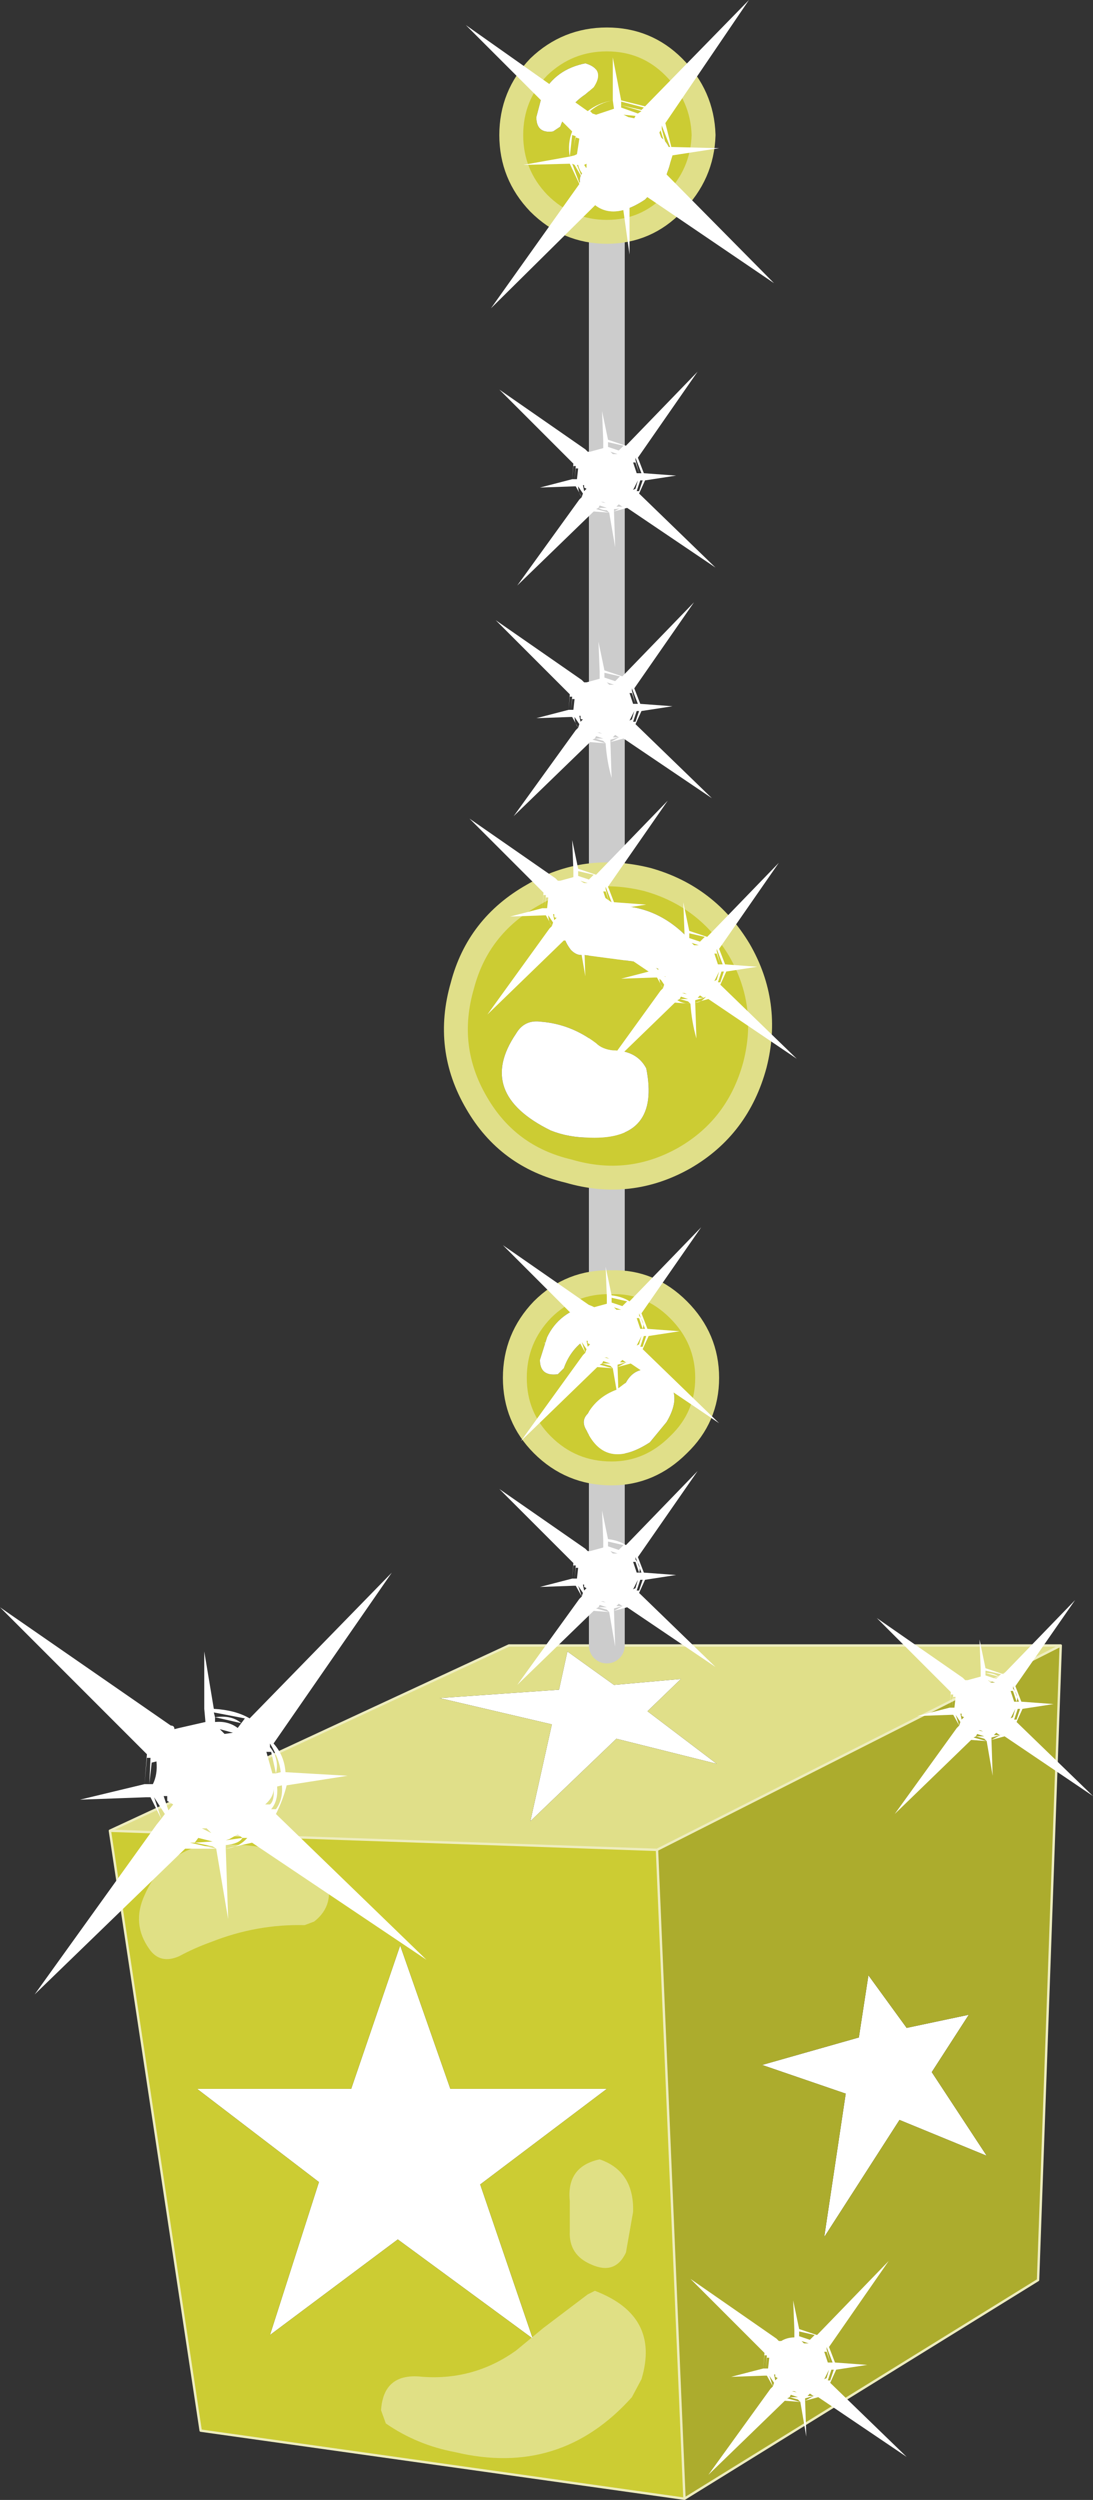
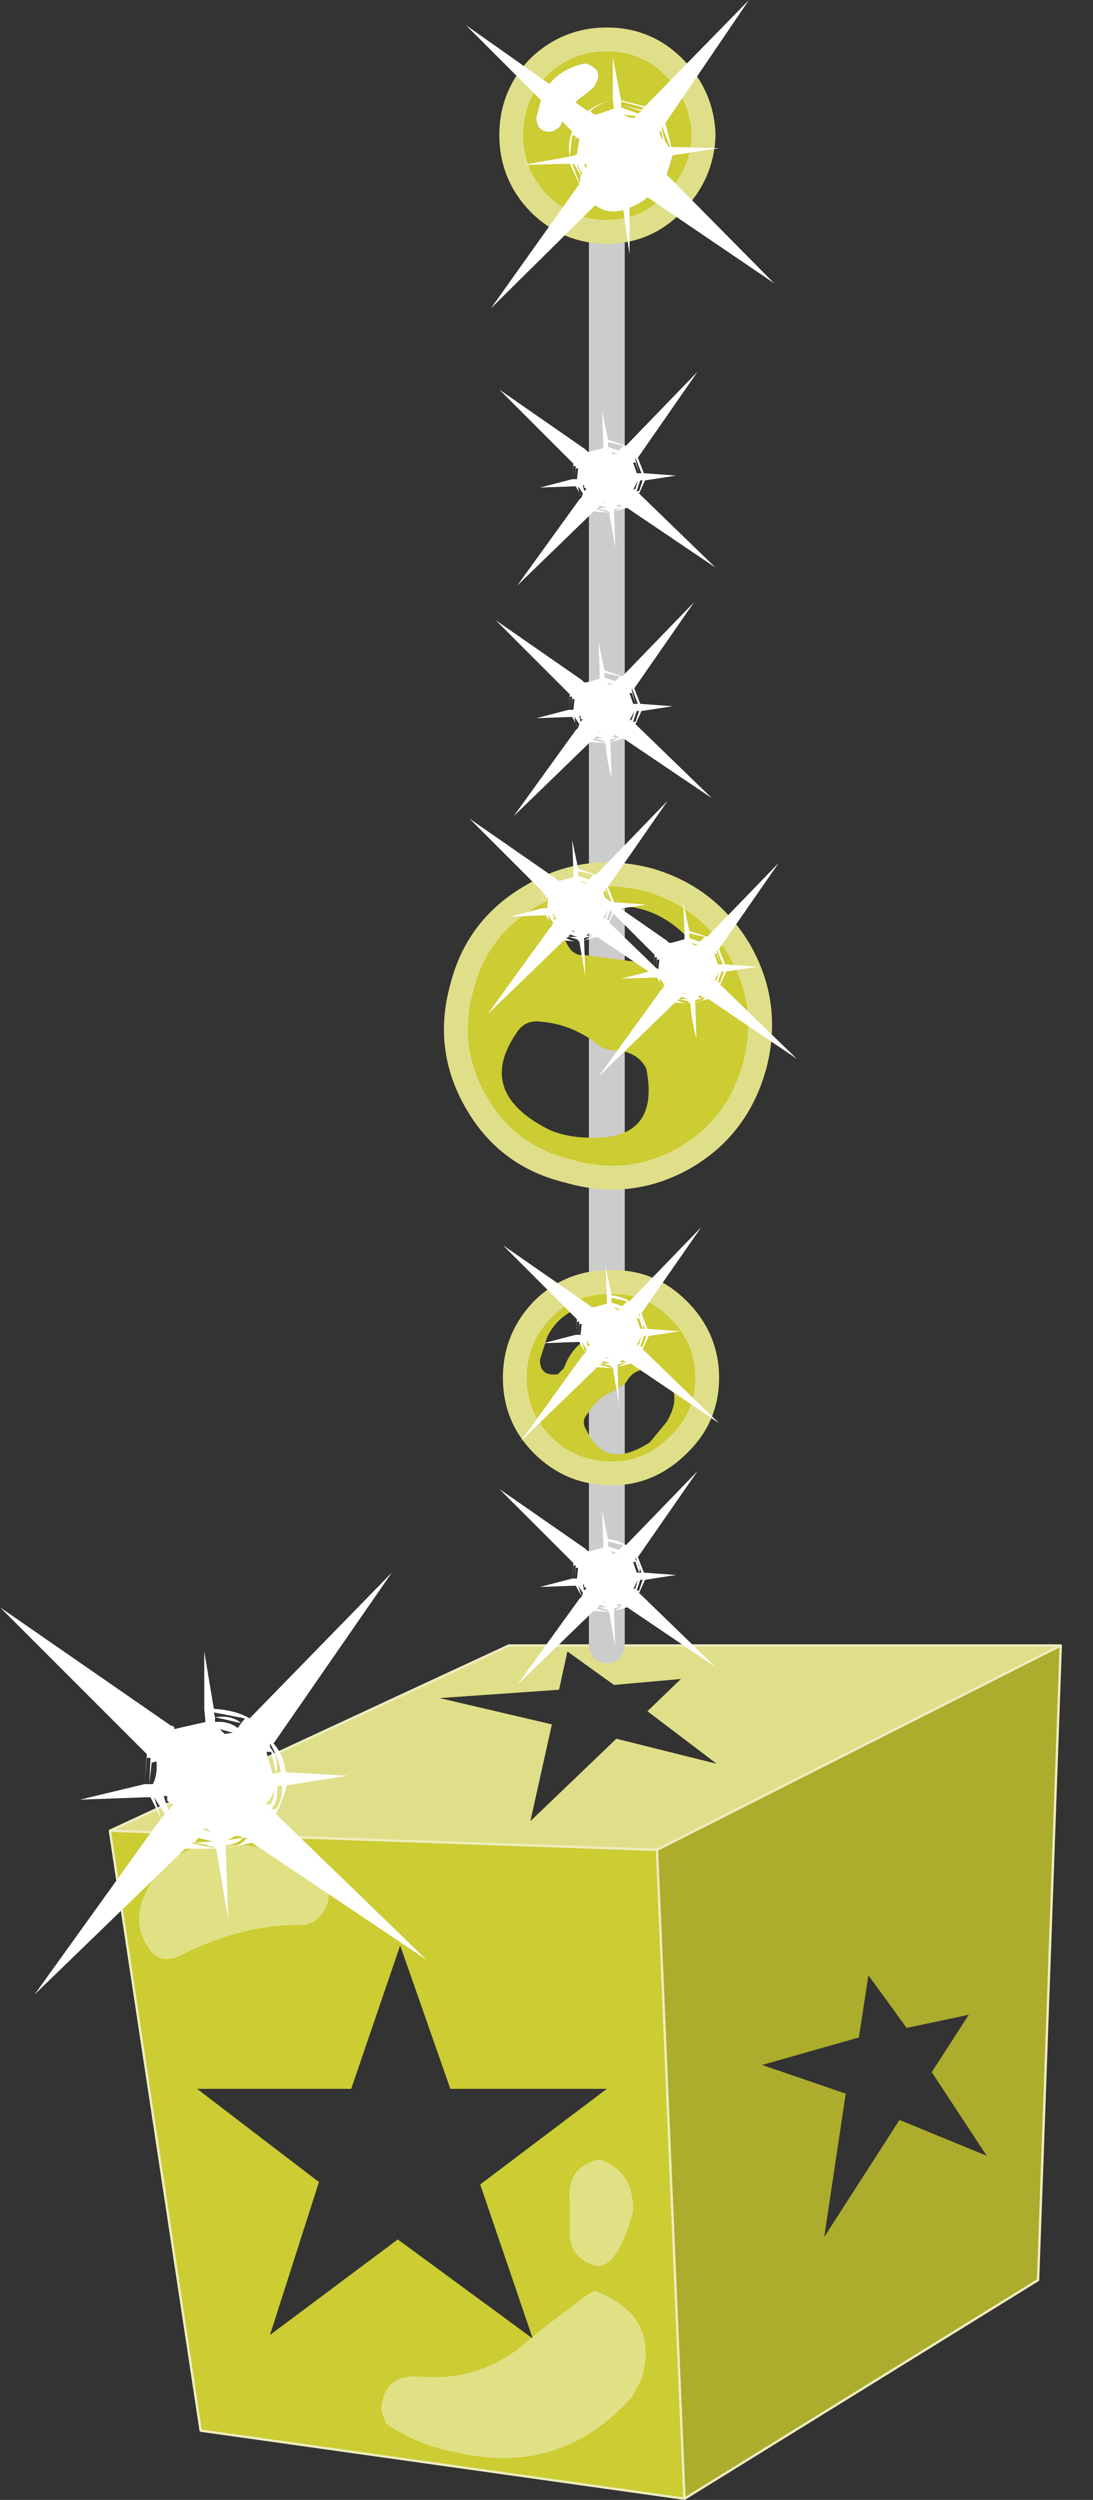
<svg xmlns="http://www.w3.org/2000/svg" height="104.6px" width="45.75px">
  <rect width="100%" height="100%" fill="#333333" stroke="none" />
  <g transform="matrix(1.0, 0.0, 0.0, 1.0, 22.85, 52.25)">
-     <path d="M5.65 18.0 L4.25 19.35 7.15 21.55 2.95 20.5 -0.65 23.95 0.25 19.9 -4.45 18.8 0.55 18.45 0.9 16.85 2.85 18.25 5.65 18.0 M13.1 33.0 L13.5 30.4 15.1 32.6 17.7 32.05 16.15 34.45 18.45 37.95 14.8 36.45 11.65 41.35 12.55 35.35 9.05 34.15 13.1 33.0 M-6.2 41.45 L-11.55 45.45 -9.5 39.05 -14.6 35.15 -8.15 35.15 -6.1 29.15 -4.0 35.15 2.55 35.15 -2.75 39.15 -0.55 45.6 -6.2 41.45" fill="#ffffff" fill-rule="evenodd" stroke="none" />
    <path d="M5.65 18.0 L2.85 18.25 0.9 16.85 0.55 18.45 -4.45 18.8 0.25 19.9 -0.65 23.95 2.95 20.5 7.15 21.55 4.25 19.35 5.65 18.0 M21.55 16.6 L4.65 25.15 -18.25 24.35 -1.55 16.6 2.55 16.6 21.55 16.6" fill="#e0df89" fill-rule="evenodd" stroke="none" />
    <path d="M13.1 33.0 L9.05 34.15 12.55 35.35 11.65 41.35 14.8 36.45 18.45 37.95 16.15 34.45 17.7 32.05 15.1 32.6 13.5 30.4 13.1 33.0 M4.65 25.15 L21.55 16.6 20.6 43.15 5.8 52.3 4.65 25.15" fill="#acac2d" fill-rule="evenodd" stroke="none" />
    <path d="M4.65 25.15 L5.8 52.3 -14.45 49.45 -18.25 24.35 4.65 25.15 M-6.2 41.45 L-0.55 45.6 -2.75 39.15 2.55 35.15 -4.0 35.15 -6.1 29.15 -8.15 35.15 -14.6 35.15 -9.5 39.05 -11.55 45.45 -6.2 41.45" fill="#cccc33" fill-rule="evenodd" stroke="none" />
    <path d="M21.55 16.6 L4.65 25.15 5.8 52.3 20.6 43.15 21.55 16.6 2.55 16.6 -1.55 16.6 -18.25 24.35 4.65 25.15 M5.8 52.3 L-14.45 49.45 -18.25 24.35" fill="none" stroke="#eeedbf" stroke-linecap="round" stroke-linejoin="round" stroke-width="0.1" />
    <path d="M2.55 15.05 L2.55 -48.75" fill="none" stroke="#cccccc" stroke-linecap="round" stroke-linejoin="round" stroke-width="1.5" />
    <path d="M2.55 16.6 L2.55 15.05" fill="none" stroke="#cccccc" stroke-linecap="round" stroke-linejoin="round" stroke-width="1.5" />
    <path d="M8.1 -12.5 Q9.4 -10.25 8.75 -7.7 8.05 -5.1 5.8 -3.8 3.5 -2.5 0.95 -3.25 -1.6 -3.85 -2.9 -6.1 -4.25 -8.4 -3.5 -11.0 -2.85 -13.5 -0.55 -14.8 1.65 -16.1 4.25 -15.45 6.75 -14.75 8.1 -12.5 M4.2 -7.55 Q3.8 -8.3 2.8 -8.3 2.35 -8.35 2.1 -8.6 1.05 -9.4 -0.2 -9.5 -0.9 -9.6 -1.25 -9.0 -2.95 -6.5 0.2 -4.95 0.95 -4.65 1.85 -4.65 4.8 -4.55 4.2 -7.55 M1.3 -13.95 Q0.35 -13.4 1.05 -12.5 1.3 -12.25 1.55 -12.3 L4.2 -11.95 Q4.5 -11.75 4.95 -11.65 6.3 -11.55 6.0 -12.95 4.65 -14.4 2.8 -14.35 L1.3 -13.95 M6.75 5.4 Q6.75 7.05 5.55 8.2 4.35 9.4 2.75 9.4 1.05 9.4 -0.15 8.2 -1.3 7.05 -1.3 5.4 -1.3 3.75 -0.15 2.55 1.05 1.35 2.75 1.4 4.35 1.35 5.55 2.55 6.75 3.75 6.75 5.4 M4.2 5.05 Q3.65 5.05 3.35 5.6 L2.95 5.9 Q2.15 6.2 1.75 6.9 1.45 7.2 1.7 7.6 2.5 9.3 4.35 8.1 L5.05 7.25 Q6.0 5.65 4.2 5.05 M1.8 2.35 Q0.55 2.65 0.05 3.7 L-0.25 4.65 Q-0.25 5.35 0.5 5.25 L0.75 5.0 Q1.05 4.15 1.8 3.7 L2.2 3.35 Q2.65 2.65 1.8 2.35" fill="#cccc33" fill-rule="evenodd" stroke="none" />
-     <path d="M1.3 -13.95 L2.8 -14.35 Q4.65 -14.4 6.0 -12.95 6.3 -11.55 4.95 -11.65 4.5 -11.75 4.2 -11.95 L1.55 -12.3 Q1.3 -12.25 1.05 -12.5 0.35 -13.4 1.3 -13.95 M4.2 -7.55 Q4.8 -4.55 1.85 -4.65 0.95 -4.65 0.2 -4.95 -2.95 -6.5 -1.25 -9.0 -0.9 -9.6 -0.2 -9.5 1.05 -9.4 2.1 -8.6 2.35 -8.35 2.8 -8.3 3.8 -8.3 4.2 -7.55 M1.8 2.35 Q2.65 2.65 2.2 3.35 L1.8 3.7 Q1.05 4.15 0.75 5.0 L0.5 5.25 Q-0.25 5.35 -0.25 4.65 L0.05 3.7 Q0.55 2.65 1.8 2.35 M4.2 5.05 Q6.0 5.65 5.05 7.25 L4.35 8.1 Q2.5 9.3 1.7 7.6 1.45 7.2 1.75 6.9 2.15 6.2 2.95 5.9 L3.35 5.6 Q3.65 5.05 4.2 5.05" fill="#ffffff" fill-rule="evenodd" stroke="none" />
    <path d="M8.1 -12.5 Q9.4 -10.25 8.75 -7.7 8.05 -5.1 5.8 -3.8 3.5 -2.5 0.95 -3.25 -1.6 -3.85 -2.9 -6.1 -4.25 -8.4 -3.5 -11.0 -2.85 -13.5 -0.55 -14.8 1.65 -16.1 4.25 -15.45 6.75 -14.75 8.1 -12.5 M6.75 5.4 Q6.75 7.05 5.55 8.2 4.35 9.4 2.75 9.4 1.05 9.4 -0.15 8.2 -1.3 7.05 -1.3 5.4 -1.3 3.75 -0.15 2.55 1.05 1.35 2.75 1.4 4.35 1.35 5.55 2.55 6.75 3.75 6.75 5.4" fill="none" stroke="#e0df89" stroke-linecap="round" stroke-linejoin="round" stroke-width="1.0" />
    <path d="M6.6 -46.6 Q6.55 -44.95 5.35 -43.75 4.2 -42.55 2.55 -42.55 0.9 -42.55 -0.3 -43.75 -1.45 -44.95 -1.45 -46.6 -1.45 -48.25 -0.3 -49.45 0.9 -50.6 2.55 -50.6 4.2 -50.6 5.35 -49.45 6.55 -48.25 6.6 -46.6 M1.6 -45.1 Q1.3 -44.8 1.5 -44.4 2.35 -42.7 4.15 -43.9 L4.9 -44.7 Q5.85 -46.3 4.05 -46.9 3.5 -46.9 3.15 -46.35 L2.8 -46.1 Q2.0 -45.75 1.6 -45.1 M1.65 -48.3 L2.0 -48.6 Q2.5 -49.35 1.65 -49.6 0.4 -49.35 -0.15 -48.3 L-0.4 -47.35 Q-0.4 -46.65 0.3 -46.75 L0.6 -46.95 Q0.9 -47.8 1.65 -48.3" fill="#cccc33" fill-rule="evenodd" stroke="none" />
    <path d="M1.65 -48.3 Q0.9 -47.8 0.6 -46.95 L0.3 -46.75 Q-0.4 -46.65 -0.4 -47.35 L-0.15 -48.3 Q0.4 -49.35 1.65 -49.6 2.5 -49.35 2.0 -48.6 L1.65 -48.3 M1.6 -45.1 Q2.0 -45.75 2.8 -46.1 L3.15 -46.35 Q3.5 -46.9 4.05 -46.9 5.85 -46.3 4.9 -44.7 L4.15 -43.9 Q2.35 -42.7 1.5 -44.4 1.3 -44.8 1.6 -45.1" fill="#ffffff" fill-rule="evenodd" stroke="none" />
    <path d="M6.6 -46.6 Q6.55 -44.95 5.35 -43.75 4.2 -42.55 2.55 -42.55 0.9 -42.55 -0.3 -43.75 -1.45 -44.95 -1.45 -46.6 -1.45 -48.25 -0.3 -49.45 0.9 -50.6 2.55 -50.6 4.2 -50.6 5.35 -49.45 6.55 -48.25 6.6 -46.6 Z" fill="none" stroke="#e0df89" stroke-linecap="round" stroke-linejoin="round" stroke-width="1.0" />
-     <path d="M2.05 43.6 Q4.8 44.65 4.0 47.3 L3.6 48.05 Q0.6 51.4 -3.8 50.35 -5.4 50.05 -6.7 49.15 L-6.9 48.6 Q-6.8 47.0 -5.15 47.2 -3.0 47.35 -1.25 46.1 L-0.1 45.15 1.75 43.75 2.05 43.6 M1.9 42.5 Q0.95 42.1 1.0 41.1 L1.0 39.85 Q0.85 38.4 2.25 38.1 3.7 38.6 3.65 40.3 L3.35 42.0 Q2.9 42.95 1.9 42.5 M-9.7 28.15 L-10.1 28.3 Q-12.1 28.25 -14.0 29.0 -14.7 29.25 -15.35 29.6 -16.15 29.95 -16.6 29.3 -17.35 28.25 -16.8 27.05 -16.15 25.55 -14.7 25.05 -11.9 24.6 -9.55 25.85 L-9.2 26.25 Q-8.8 27.45 -9.7 28.15" fill="#ffffff" fill-opacity="0.4" fill-rule="evenodd" stroke="none" />
+     <path d="M2.05 43.6 Q4.8 44.65 4.0 47.3 L3.6 48.05 Q0.6 51.4 -3.8 50.35 -5.4 50.05 -6.7 49.15 L-6.9 48.6 Q-6.8 47.0 -5.15 47.2 -3.0 47.35 -1.25 46.1 L-0.1 45.15 1.75 43.75 2.05 43.6 M1.9 42.5 Q0.95 42.1 1.0 41.1 L1.0 39.85 Q0.85 38.4 2.25 38.1 3.7 38.6 3.65 40.3 Q2.9 42.95 1.9 42.5 M-9.7 28.15 L-10.1 28.3 Q-12.1 28.25 -14.0 29.0 -14.7 29.25 -15.35 29.6 -16.15 29.95 -16.6 29.3 -17.35 28.25 -16.8 27.05 -16.15 25.55 -14.7 25.05 -11.9 24.6 -9.55 25.85 L-9.2 26.25 Q-8.8 27.45 -9.7 28.15" fill="#ffffff" fill-opacity="0.4" fill-rule="evenodd" stroke="none" />
    <path d="M-11.3 21.95 L-11.1 21.9 Q-11.15 21.35 -11.55 20.7 L-11.55 20.85 Q-11.15 21.35 -11.3 21.95 L-11.5 21.05 -11.7 21.05 -11.45 21.95 -11.3 21.95 M-11.4 22.5 Q-11.35 22.9 -11.75 23.25 L-11.55 23.25 Q-11.35 23.1 -11.4 22.5 M-11.05 22.45 L-11.25 22.5 Q-11.2 23.1 -11.5 23.45 L-11.3 23.45 Q-11.0 23.05 -11.05 22.45 M-11.3 23.65 L-5.0 29.75 -12.3 24.85 -13.4 25.1 -13.3 28.05 -13.8 25.1 -15.1 25.1 -21.4 31.2 -16.3 24.1 -16.75 22.95 -19.5 23.05 -16.8 22.4 -16.7 21.15 -22.85 15.0 -15.7 19.95 -14.3 19.25 -14.3 16.85 -13.9 19.25 Q-13.0 19.3 -12.4 19.65 L-6.45 13.55 -11.4 20.7 Q-10.95 21.2 -10.9 21.9 L-8.3 22.05 -10.85 22.45 Q-11.0 23.05 -11.3 23.65 M-11.9 21.4 L-11.85 21.8 -11.9 21.4 M-14.55 24.65 L-14.7 24.85 -13.95 24.8 -14.55 24.65 M-13.8 25.1 L-13.95 25.0 -14.7 24.85 -14.9 24.85 -13.8 25.1 M-12.75 19.85 L-12.6 19.65 -13.9 19.4 -13.85 19.6 -13.85 19.8 Q-13.3 19.75 -12.9 20.05 L-12.75 19.85 -13.85 19.6 Q-13.15 19.5 -12.75 19.85 M-14.0 24.45 L-14.2 24.25 -14.4 24.25 -14.0 24.45 M-13.1 20.25 L-13.65 20.1 -13.45 20.3 -13.1 20.25 M-14.3 19.25 L-15.7 19.95 Q-15.55 19.95 -15.55 20.1 L-15.35 20.05 -14.25 19.8 -14.3 19.25 M-16.8 22.4 L-16.6 22.4 -16.45 22.4 Q-16.25 22.0 -16.3 21.45 L-16.5 21.5 -16.6 22.4 -16.55 21.3 -16.7 21.3 -16.8 22.4 M-15.85 23.1 L-15.85 22.9 -16.0 22.9 -15.8 23.5 -15.6 23.25 -15.85 23.1 M-16.3 24.1 L-16.1 23.85 -15.95 23.65 -16.4 22.95 -16.1 23.85 -16.55 22.95 -16.75 22.95 -16.3 24.1 M-12.5 24.65 L-12.7 24.65 -12.9 24.5 -13.25 24.7 -13.4 24.75 -12.7 24.65 Q-12.85 24.9 -13.4 24.95 L-13.4 25.1 Q-12.85 25.05 -12.5 24.65" fill="#ffffff" fill-rule="evenodd" stroke="none" />
-     <path d="M11.85 46.9 L11.65 47.3 11.75 47.25 11.85 46.9 M12.05 46.9 L11.95 46.9 11.8 47.35 11.9 47.35 12.05 46.9 M11.8 46.6 L11.9 46.6 11.75 46.15 11.65 46.15 11.8 46.6 M11.9 46.6 L12.0 46.6 11.75 45.95 11.75 46.05 11.9 46.6 M11.9 47.45 L15.1 50.55 11.4 48.05 10.85 48.2 10.9 49.7 10.65 48.25 10.0 48.2 6.8 51.3 9.4 47.7 9.15 47.15 7.75 47.2 9.1 46.85 9.15 46.2 6.05 43.1 9.65 45.6 Q10.05 45.35 10.4 45.25 L10.35 44.0 10.6 45.2 11.35 45.45 14.35 42.35 11.85 45.95 12.1 46.6 13.45 46.7 12.15 46.9 11.9 47.45 M11.15 45.55 L11.25 45.45 10.6 45.3 10.6 45.4 10.6 45.5 11.05 45.65 11.15 45.55 10.6 45.4 11.15 45.55 M11.6 46.4 L11.6 46.55 11.6 46.4 M10.2 48.05 L10.55 48.05 10.25 47.95 10.2 48.05 10.1 48.1 10.65 48.25 10.55 48.15 10.2 48.05 M10.4 47.8 L10.3 47.8 10.5 47.85 10.4 47.8 M11.0 45.8 L10.7 45.7 10.8 45.8 11.0 45.8 M10.4 45.25 Q10.05 45.35 9.65 45.6 L9.75 45.7 9.85 45.7 Q10.1 45.55 10.4 45.55 L10.4 45.25 M9.1 46.85 L9.2 46.85 9.3 46.85 9.35 46.4 9.25 46.4 9.2 46.85 9.25 46.3 9.15 46.3 9.1 46.85 M9.6 47.2 L9.6 47.1 9.55 47.1 9.6 47.35 9.7 47.25 9.6 47.2 M9.4 47.7 L9.5 47.6 9.55 47.45 9.35 47.15 9.5 47.6 9.25 47.15 9.15 47.15 9.4 47.7 M11.3 47.95 L11.2 48.0 11.05 47.9 10.95 48.0 10.85 48.0 11.2 48.0 10.85 48.1 10.85 48.2 11.3 47.95" fill="#ffffff" fill-rule="evenodd" stroke="none" />
-     <path d="M19.6 18.95 L19.7 18.95 19.55 18.5 19.45 18.5 19.6 18.95 M19.7 18.95 L19.8 18.95 19.55 18.3 19.55 18.4 Q19.8 18.7 19.7 18.95 M19.85 19.25 L19.75 19.25 19.6 19.7 19.7 19.7 19.85 19.25 M19.65 19.25 L19.45 19.65 19.55 19.6 19.65 19.25 M19.7 19.8 L22.9 22.9 19.2 20.4 18.65 20.55 18.7 22.05 18.45 20.6 17.8 20.55 14.6 23.65 17.2 20.05 16.95 19.5 15.55 19.55 16.9 19.2 16.95 18.55 13.85 15.45 17.45 17.95 Q17.85 17.7 18.2 17.6 L18.15 16.35 18.4 17.55 19.15 17.8 22.15 14.7 19.65 18.3 19.9 18.95 21.25 19.05 19.95 19.25 19.7 19.8 M19.4 18.75 L19.4 18.9 19.4 18.75 M18.35 20.4 L18.05 20.3 18.0 20.4 18.35 20.4 M18.45 20.6 L18.35 20.5 18.0 20.4 17.9 20.45 18.45 20.6 M18.95 17.9 L19.05 17.8 18.4 17.65 18.4 17.75 18.4 17.85 18.85 18.0 18.95 17.9 18.4 17.75 Q18.75 17.75 18.95 17.9 M18.1 20.15 L18.3 20.2 18.2 20.15 18.1 20.15 M18.8 18.15 L18.5 18.05 18.6 18.15 18.8 18.15 M18.2 17.6 Q17.85 17.7 17.45 17.95 L17.55 18.05 17.65 18.05 18.2 17.9 18.2 17.6 M16.9 19.2 L17.0 19.2 17.1 19.2 17.15 18.75 17.05 18.75 17.0 19.2 17.05 18.65 16.95 18.65 16.9 19.2 M17.4 19.55 L17.4 19.45 17.35 19.45 17.4 19.7 17.5 19.6 17.4 19.55 M17.2 20.05 L17.3 19.95 17.35 19.8 17.15 19.5 17.3 19.95 17.05 19.5 16.95 19.5 17.2 20.05 M19.1 20.3 L19.0 20.35 18.85 20.25 18.75 20.35 18.65 20.35 19.0 20.35 18.65 20.45 18.65 20.55 19.1 20.3" fill="#ffffff" fill-rule="evenodd" stroke="none" />
    <path d="M4.2 3.65 L4.1 3.65 3.95 4.1 4.05 4.1 4.2 3.65 M4.0 3.65 L3.8 4.05 3.9 4.0 4.0 3.65 M4.05 3.35 L4.15 3.35 3.9 2.7 3.9 2.8 Q4.15 3.1 4.05 3.35 L3.9 2.9 3.8 2.9 3.95 3.35 4.05 3.35 M4.05 4.2 L7.25 7.3 3.55 4.8 3.0 4.95 3.05 6.45 2.8 5.0 2.15 4.95 -1.05 8.05 1.55 4.45 1.3 3.9 -0.1 3.95 1.25 3.6 1.3 2.95 -1.8 -0.15 1.8 2.35 Q2.2 2.1 2.55 2.0 L2.5 0.75 2.75 1.95 Q3.2 2.0 3.5 2.2 L6.5 -0.9 4.0 2.7 4.25 3.35 5.6 3.45 4.3 3.65 4.05 4.2 M3.3 2.3 L3.4 2.2 2.75 2.05 2.75 2.15 2.75 2.25 3.2 2.4 3.3 2.3 2.75 2.15 3.3 2.3 M3.75 3.15 L3.75 3.3 3.75 3.15 M2.7 4.8 L2.4 4.7 2.35 4.8 2.7 4.8 M2.8 5.0 L2.7 4.9 2.35 4.8 2.25 4.85 2.8 5.0 M2.65 4.6 L2.55 4.55 2.45 4.55 2.65 4.6 M3.15 2.55 L2.85 2.45 2.95 2.55 3.15 2.55 M2.55 2.0 Q2.2 2.1 1.8 2.35 L1.9 2.45 2.0 2.45 2.55 2.3 2.55 2.0 M1.25 3.6 L1.35 3.6 1.45 3.6 1.5 3.15 1.4 3.15 1.35 3.6 1.4 3.05 1.3 3.05 1.25 3.6 M1.75 3.95 L1.75 3.85 1.7 3.85 1.75 4.1 1.85 4.0 1.75 3.95 M1.55 4.45 L1.65 4.35 1.7 4.2 1.5 3.9 1.65 4.35 1.4 3.9 1.3 3.9 1.55 4.45 M3.45 4.7 L3.35 4.75 3.2 4.65 3.1 4.75 3.0 4.75 3.35 4.75 3.0 4.85 3.0 4.95 3.45 4.7" fill="#ffffff" fill-rule="evenodd" stroke="none" />
    <path d="M7.3 -11.9 L7.4 -11.9 7.15 -12.55 7.15 -12.45 7.3 -11.9 7.15 -12.35 7.05 -12.35 7.2 -11.9 7.3 -11.9 M7.25 -11.6 L7.05 -11.2 7.15 -11.25 7.25 -11.6 M7.45 -11.6 L7.35 -11.6 7.2 -11.15 7.3 -11.15 7.45 -11.6 M7.3 -11.05 L10.5 -7.95 6.8 -10.45 6.25 -10.3 6.3 -8.8 Q6.1 -9.5 6.05 -10.25 L5.4 -10.3 2.2 -7.2 4.8 -10.8 4.55 -11.35 3.15 -11.3 4.5 -11.65 4.55 -12.3 1.45 -15.4 5.05 -12.9 5.8 -13.25 5.75 -14.5 6.0 -13.3 6.75 -13.05 9.75 -16.15 7.25 -12.55 7.5 -11.9 8.85 -11.8 7.55 -11.6 7.3 -11.05 M7.0 -12.1 L7.0 -11.95 7.0 -12.1 M5.65 -10.55 L5.6 -10.45 5.95 -10.45 5.65 -10.55 M6.05 -10.25 L5.95 -10.35 5.6 -10.45 5.5 -10.4 Q5.75 -10.25 6.05 -10.25 M6.55 -12.95 L6.65 -13.05 6.0 -13.2 6.0 -13.1 6.0 -13.0 6.45 -12.85 6.55 -12.95 6.0 -13.1 6.55 -12.95 M5.8 -10.7 L5.7 -10.7 5.9 -10.65 5.8 -10.7 M6.4 -12.7 L6.1 -12.8 6.2 -12.7 6.4 -12.7 M5.8 -13.25 L5.05 -12.9 5.15 -12.8 5.25 -12.8 5.8 -12.95 5.8 -13.25 M4.5 -11.65 L4.6 -11.65 4.7 -11.65 4.75 -12.1 4.65 -12.1 4.6 -11.65 4.65 -12.2 4.55 -12.2 4.5 -11.65 M5.0 -11.3 L5.0 -11.4 4.95 -11.4 5.0 -11.15 5.1 -11.25 5.0 -11.3 M4.8 -10.8 L4.9 -10.9 4.95 -11.05 4.75 -11.35 Q4.75 -11.1 4.9 -10.9 L4.65 -11.35 4.55 -11.35 4.8 -10.8 M6.7 -10.55 L6.6 -10.5 6.45 -10.6 6.35 -10.5 6.25 -10.5 6.6 -10.5 6.25 -10.4 6.25 -10.3 Q6.5 -10.3 6.7 -10.55" fill="#ffffff" fill-rule="evenodd" stroke="none" />
    <path d="M2.6 -14.2 L2.4 -13.8 2.5 -13.85 2.6 -14.2 M2.8 -14.2 L2.7 -14.2 2.55 -13.75 2.65 -13.75 2.8 -14.2 M2.55 -14.5 L2.65 -14.5 2.5 -14.95 2.4 -14.95 2.55 -14.5 M2.65 -14.5 L2.75 -14.5 2.5 -15.15 2.5 -15.05 2.65 -14.5 M2.65 -13.65 L5.85 -10.55 2.15 -13.05 1.6 -12.9 1.65 -11.4 1.4 -12.85 0.75 -12.9 -2.45 -9.8 0.15 -13.4 -0.1 -13.95 -1.5 -13.9 -0.15 -14.25 -0.1 -14.9 -3.2 -18.0 0.4 -15.5 1.15 -15.85 1.1 -17.1 1.35 -15.9 2.1 -15.65 5.1 -18.75 2.6 -15.15 2.85 -14.5 4.2 -14.4 2.9 -14.2 2.65 -13.65 M1.9 -15.55 L2.0 -15.65 1.35 -15.8 1.35 -15.7 1.35 -15.6 1.8 -15.45 1.9 -15.55 1.35 -15.7 1.9 -15.55 M2.35 -14.7 L2.35 -14.55 2.35 -14.7 M0.95 -13.05 L1.3 -13.05 1.0 -13.15 0.95 -13.05 0.85 -13.0 Q1.1 -12.85 1.4 -12.85 L1.3 -12.95 0.95 -13.05 M1.05 -13.3 L1.25 -13.25 1.15 -13.3 1.05 -13.3 M1.75 -15.3 L1.45 -15.4 1.55 -15.3 1.75 -15.3 M1.15 -15.85 L0.4 -15.5 0.5 -15.4 0.6 -15.4 1.15 -15.55 1.15 -15.85 M-0.15 -14.25 L-0.05 -14.25 0.05 -14.25 0.1 -14.7 0.0 -14.7 -0.05 -14.25 0.0 -14.8 -0.1 -14.8 -0.15 -14.25 M0.35 -13.9 L0.35 -14.0 0.3 -14.0 0.35 -13.75 0.45 -13.85 Q0.35 -13.85 0.35 -13.9 M0.15 -13.4 L0.25 -13.5 0.3 -13.65 0.1 -13.95 Q0.1 -13.7 0.25 -13.5 L0.0 -13.95 -0.1 -13.95 0.15 -13.4 M2.05 -13.15 L1.95 -13.1 1.8 -13.2 1.7 -13.1 1.6 -13.1 1.95 -13.1 1.6 -13.0 1.6 -12.9 2.05 -13.15" fill="#ffffff" fill-rule="evenodd" stroke="none" />
    <path d="M5.3 -45.75 L5.05 -44.95 9.55 -40.4 4.25 -44.0 3.5 -43.8 3.5 -41.6 3.2 -43.75 2.3 -43.9 -2.3 -39.35 1.4 -44.55 1.0 -45.4 -0.95 -45.35 1.0 -45.7 Q0.9 -46.25 1.1 -46.75 L-3.35 -51.2 1.75 -47.6 Q2.2 -47.95 2.8 -48.05 L2.8 -49.85 3.15 -48.05 4.15 -47.8 8.5 -52.25 5.0 -47.1 5.25 -46.1 7.25 -46.05 5.3 -45.75 M4.8 -46.8 L4.75 -46.7 4.95 -46.15 5.0 -46.15 4.8 -46.8 M4.85 -47.0 L4.85 -46.85 5.05 -46.1 5.2 -46.1 4.85 -47.0 M3.45 -47.35 L3.7 -47.3 3.75 -47.4 3.25 -47.45 3.45 -47.35 M3.15 -47.85 L3.15 -47.75 3.85 -47.5 4.0 -47.6 3.15 -47.85 4.0 -47.65 4.1 -47.75 3.15 -48.0 3.15 -47.85 M4.55 -46.45 L4.65 -46.25 4.55 -46.5 4.55 -46.45 M3.5 -44.0 L3.5 -43.85 4.15 -44.1 4.0 -44.15 3.9 -44.3 3.55 -44.1 3.5 -44.05 4.0 -44.15 3.5 -44.0 M5.05 -45.65 L4.9 -45.05 5.05 -45.0 5.15 -45.75 5.05 -45.65 M4.9 -45.65 L4.75 -45.15 4.9 -45.1 4.95 -45.65 4.9 -45.65 M2.5 -44.05 L2.35 -43.95 3.15 -43.8 3.1 -43.9 Q2.75 -43.9 2.5 -44.05 M1.8 -45.05 L1.85 -45.1 1.7 -45.25 1.7 -45.4 1.6 -45.35 1.8 -45.05 M1.6 -44.9 Q1.4 -45.1 1.35 -45.35 L1.3 -45.35 1.55 -44.75 1.2 -45.35 1.1 -45.4 1.4 -44.6 1.55 -44.75 1.6 -44.9 M1.0 -45.7 L1.2 -45.75 1.3 -45.8 1.4 -46.45 1.25 -46.5 Q1.15 -46.2 1.2 -45.8 1.15 -46.25 1.25 -46.55 L1.1 -46.6 1.0 -45.7 M2.8 -48.05 Q2.25 -47.95 1.85 -47.6 L1.95 -47.5 2.1 -47.45 2.85 -47.7 2.8 -48.05 M3.05 -44.35 L2.85 -44.4 2.8 -44.4 3.05 -44.35 M3.1 -44.1 L2.6 -44.2 2.55 -44.05 3.1 -44.0 3.1 -44.1" fill="#ffffff" fill-rule="evenodd" stroke="none" />
    <path d="M3.7 -22.5 L3.5 -22.1 3.6 -22.15 3.7 -22.5 M3.9 -22.5 L3.8 -22.5 3.65 -22.05 3.75 -22.05 3.9 -22.5 M3.65 -22.8 L3.75 -22.8 3.6 -23.25 3.5 -23.25 3.65 -22.8 M3.75 -22.8 L3.85 -22.8 3.6 -23.45 3.6 -23.35 3.75 -22.8 M3.75 -21.95 L6.95 -18.85 3.25 -21.35 2.7 -21.2 2.75 -19.7 Q2.55 -20.4 2.5 -21.15 L1.85 -21.2 -1.35 -18.1 1.25 -21.7 1.0 -22.25 -0.4 -22.2 0.95 -22.55 1.0 -23.2 -2.1 -26.3 1.5 -23.8 2.25 -24.15 2.2 -25.4 2.45 -24.2 3.2 -23.95 6.2 -27.05 3.7 -23.45 3.95 -22.8 5.3 -22.7 4.0 -22.5 3.75 -21.95 M3.0 -23.85 L3.1 -23.95 2.45 -24.1 2.45 -24.0 2.45 -23.9 2.9 -23.75 3.0 -23.85 2.45 -24.0 3.0 -23.85 M3.45 -23.0 L3.45 -22.85 3.45 -23.0 M2.05 -21.35 L2.4 -21.35 2.1 -21.45 2.05 -21.35 1.95 -21.3 2.5 -21.15 2.4 -21.25 2.05 -21.35 M2.15 -21.6 L2.35 -21.55 2.25 -21.6 2.15 -21.6 M2.85 -23.6 L2.55 -23.7 2.65 -23.6 2.85 -23.6 M2.25 -24.15 L1.5 -23.8 1.6 -23.7 1.7 -23.7 2.25 -23.85 2.25 -24.15 M0.95 -22.55 L1.05 -22.55 1.15 -22.55 1.2 -23.0 1.1 -23.0 1.05 -22.55 1.1 -23.1 1.0 -23.1 0.95 -22.55 M1.45 -22.2 L1.45 -22.3 1.4 -22.3 1.45 -22.05 1.55 -22.15 Q1.45 -22.15 1.45 -22.2 M1.25 -21.7 L1.35 -21.8 1.4 -21.95 1.2 -22.25 Q1.2 -22.0 1.35 -21.8 L1.1 -22.25 1.0 -22.25 1.25 -21.7 M3.15 -21.45 L3.05 -21.4 2.9 -21.5 2.8 -21.4 2.7 -21.4 3.05 -21.4 2.7 -21.3 2.7 -21.2 3.15 -21.45" fill="#ffffff" fill-rule="evenodd" stroke="none" />
    <path d="M3.8 -32.45 L3.9 -32.45 3.75 -32.9 3.65 -32.9 3.8 -32.45 M3.9 -32.45 L4.0 -32.45 3.75 -33.1 3.75 -33.0 3.9 -32.45 M4.05 -32.15 L3.95 -32.15 3.8 -31.7 3.9 -31.7 4.05 -32.15 M3.85 -32.15 L3.65 -31.75 3.75 -31.8 3.85 -32.15 M3.9 -31.6 L7.1 -28.5 3.4 -31.0 2.85 -30.85 2.9 -29.35 2.65 -30.8 2.0 -30.85 -1.2 -27.75 1.4 -31.35 1.15 -31.9 -0.25 -31.85 1.1 -32.2 1.15 -32.85 -1.95 -35.95 1.65 -33.45 2.4 -33.8 2.35 -35.05 2.6 -33.85 3.35 -33.6 6.35 -36.7 3.85 -33.1 4.1 -32.45 5.45 -32.35 4.15 -32.15 3.9 -31.6 M3.6 -32.65 L3.6 -32.5 3.6 -32.65 M2.55 -31.0 L2.25 -31.1 2.2 -31.0 2.55 -31.0 M2.65 -30.8 L2.55 -30.9 Q2.35 -30.9 2.2 -31.0 L2.1 -30.95 2.65 -30.8 M3.15 -33.5 L3.25 -33.6 2.6 -33.75 2.6 -33.65 2.6 -33.55 3.05 -33.4 3.15 -33.5 2.6 -33.65 3.15 -33.5 M2.5 -31.2 L2.4 -31.25 2.3 -31.25 2.5 -31.2 M3.0 -33.25 L2.7 -33.35 2.8 -33.25 3.0 -33.25 M2.4 -33.8 L1.65 -33.45 1.75 -33.35 1.85 -33.35 2.4 -33.5 2.4 -33.8 M1.1 -32.2 L1.2 -32.2 1.3 -32.2 1.35 -32.65 1.25 -32.65 1.2 -32.2 1.25 -32.75 1.15 -32.75 1.1 -32.2 M1.6 -31.85 L1.6 -31.95 1.55 -31.95 1.6 -31.7 1.7 -31.8 1.6 -31.85 M1.4 -31.35 L1.5 -31.45 1.55 -31.6 1.35 -31.9 Q1.35 -31.65 1.5 -31.45 L1.25 -31.9 1.15 -31.9 1.4 -31.35 M3.3 -31.1 L3.2 -31.05 3.05 -31.15 2.95 -31.05 2.85 -31.05 3.2 -31.05 Q3.1 -30.95 2.85 -30.95 L2.85 -30.85 3.3 -31.1" fill="#ffffff" fill-rule="evenodd" stroke="none" />
    <path d="M3.8 13.55 L3.9 13.55 3.75 13.1 3.65 13.1 3.8 13.55 M3.9 13.55 L4.0 13.55 3.75 12.9 3.75 13.0 Q4.0 13.3 3.9 13.55 M4.05 13.85 L3.95 13.85 3.8 14.3 3.9 14.3 4.05 13.85 M3.85 13.85 L3.65 14.25 3.75 14.2 3.85 13.85 M3.9 14.4 L7.1 17.5 3.4 15.0 2.85 15.15 2.9 16.65 2.65 15.2 2.0 15.15 -1.2 18.25 1.4 14.65 1.15 14.1 -0.25 14.15 1.1 13.8 1.15 13.15 -1.95 10.05 1.65 12.55 Q2.05 12.3 2.4 12.2 L2.35 10.95 2.6 12.15 Q3.05 12.2 3.35 12.4 L6.35 9.3 3.85 12.9 4.1 13.55 5.45 13.65 4.15 13.85 3.9 14.4 M3.6 13.35 L3.6 13.5 3.6 13.35 M2.55 15.0 L2.25 14.9 2.2 15.0 2.55 15.0 M2.65 15.2 L2.55 15.1 2.2 15.0 2.1 15.05 2.65 15.2 M3.15 12.5 L3.25 12.4 2.6 12.25 2.6 12.35 2.6 12.45 3.05 12.6 3.15 12.5 2.6 12.35 3.15 12.5 M2.5 14.8 L2.4 14.75 2.3 14.75 2.5 14.8 M3.0 12.75 L2.7 12.65 2.8 12.75 3.0 12.75 M2.4 12.2 Q2.05 12.3 1.65 12.55 L1.75 12.65 1.85 12.65 2.4 12.5 2.4 12.2 M1.1 13.8 L1.2 13.8 1.3 13.8 1.35 13.35 1.25 13.35 1.2 13.8 1.25 13.25 1.15 13.25 1.1 13.8 M1.6 14.15 L1.6 14.05 1.55 14.05 1.6 14.3 1.7 14.2 1.6 14.15 M1.4 14.65 L1.5 14.55 1.55 14.4 1.35 14.1 1.5 14.55 1.25 14.1 1.15 14.1 1.4 14.65 M3.3 14.9 L3.2 14.95 3.05 14.85 2.95 14.95 2.85 14.95 3.2 14.95 2.85 15.05 2.85 15.15 3.3 14.9" fill="#ffffff" fill-rule="evenodd" stroke="none" />
  </g>
</svg>